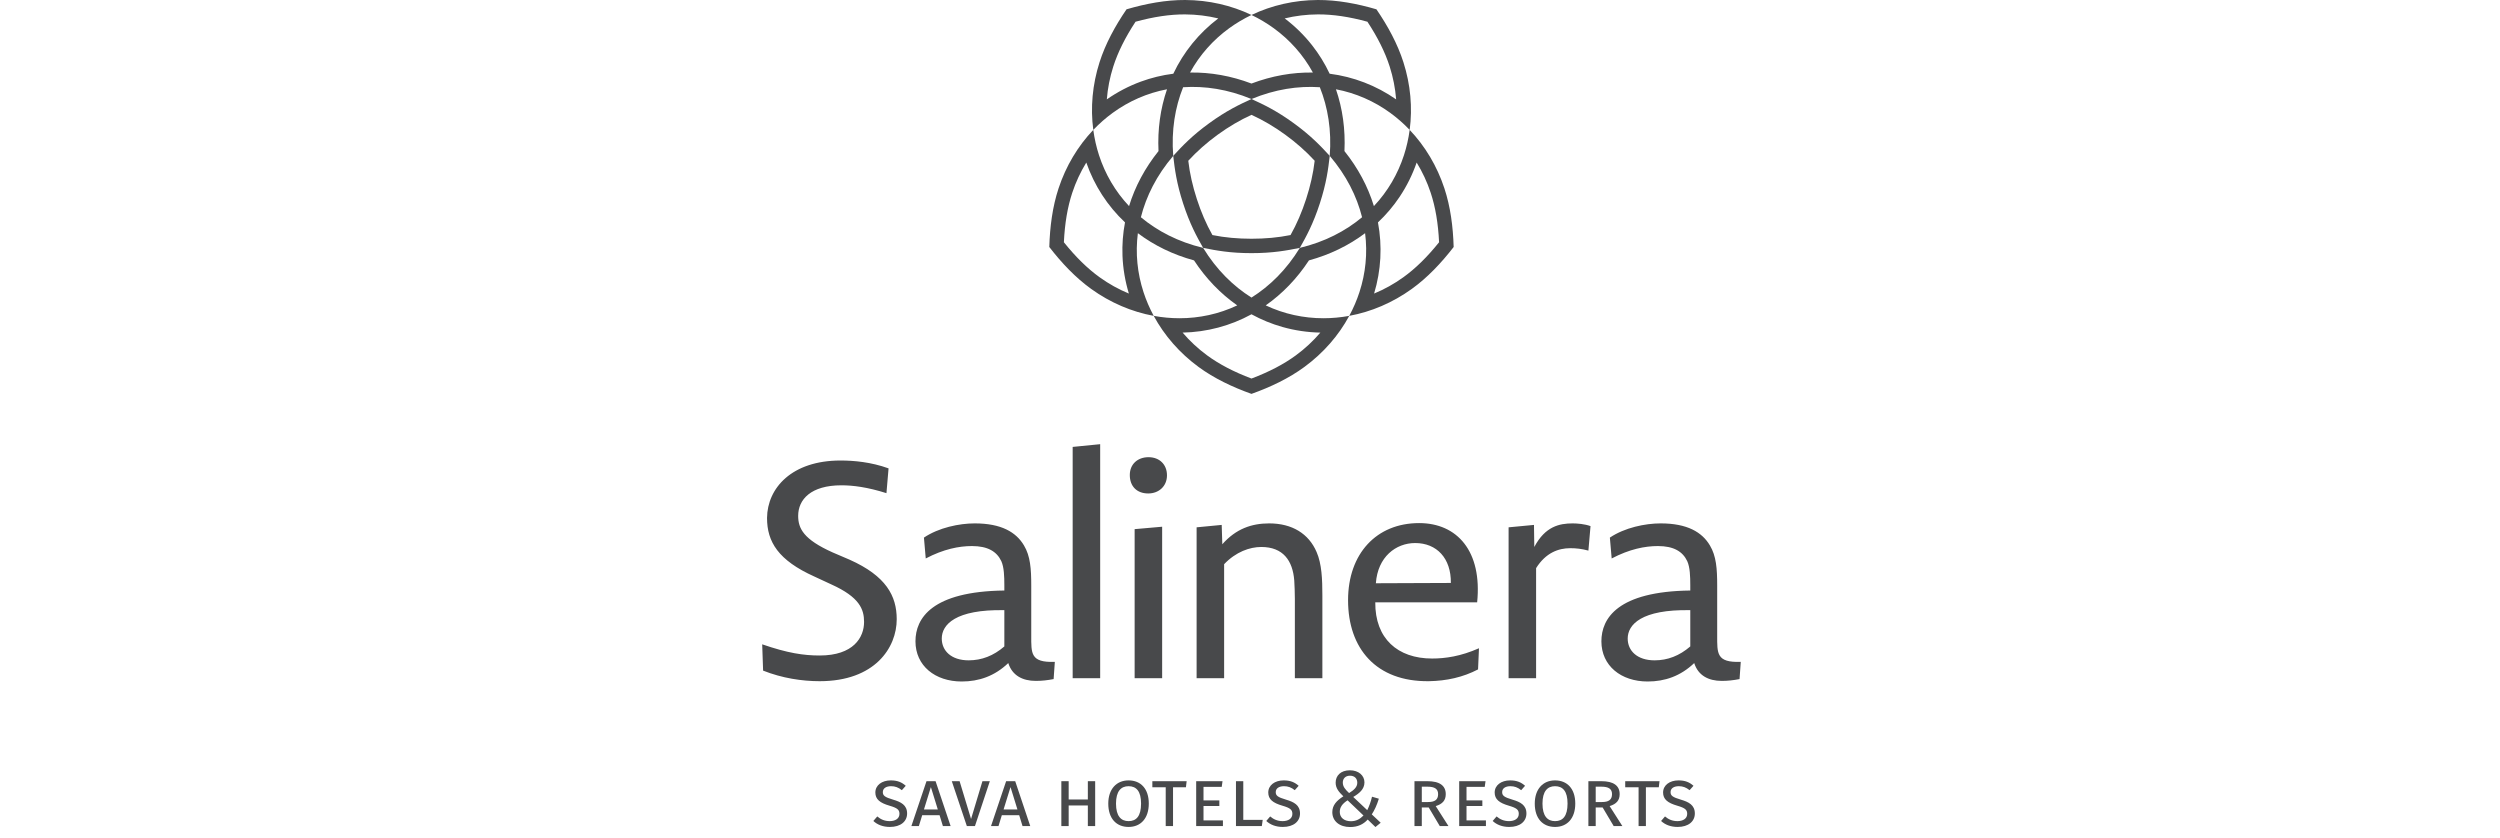
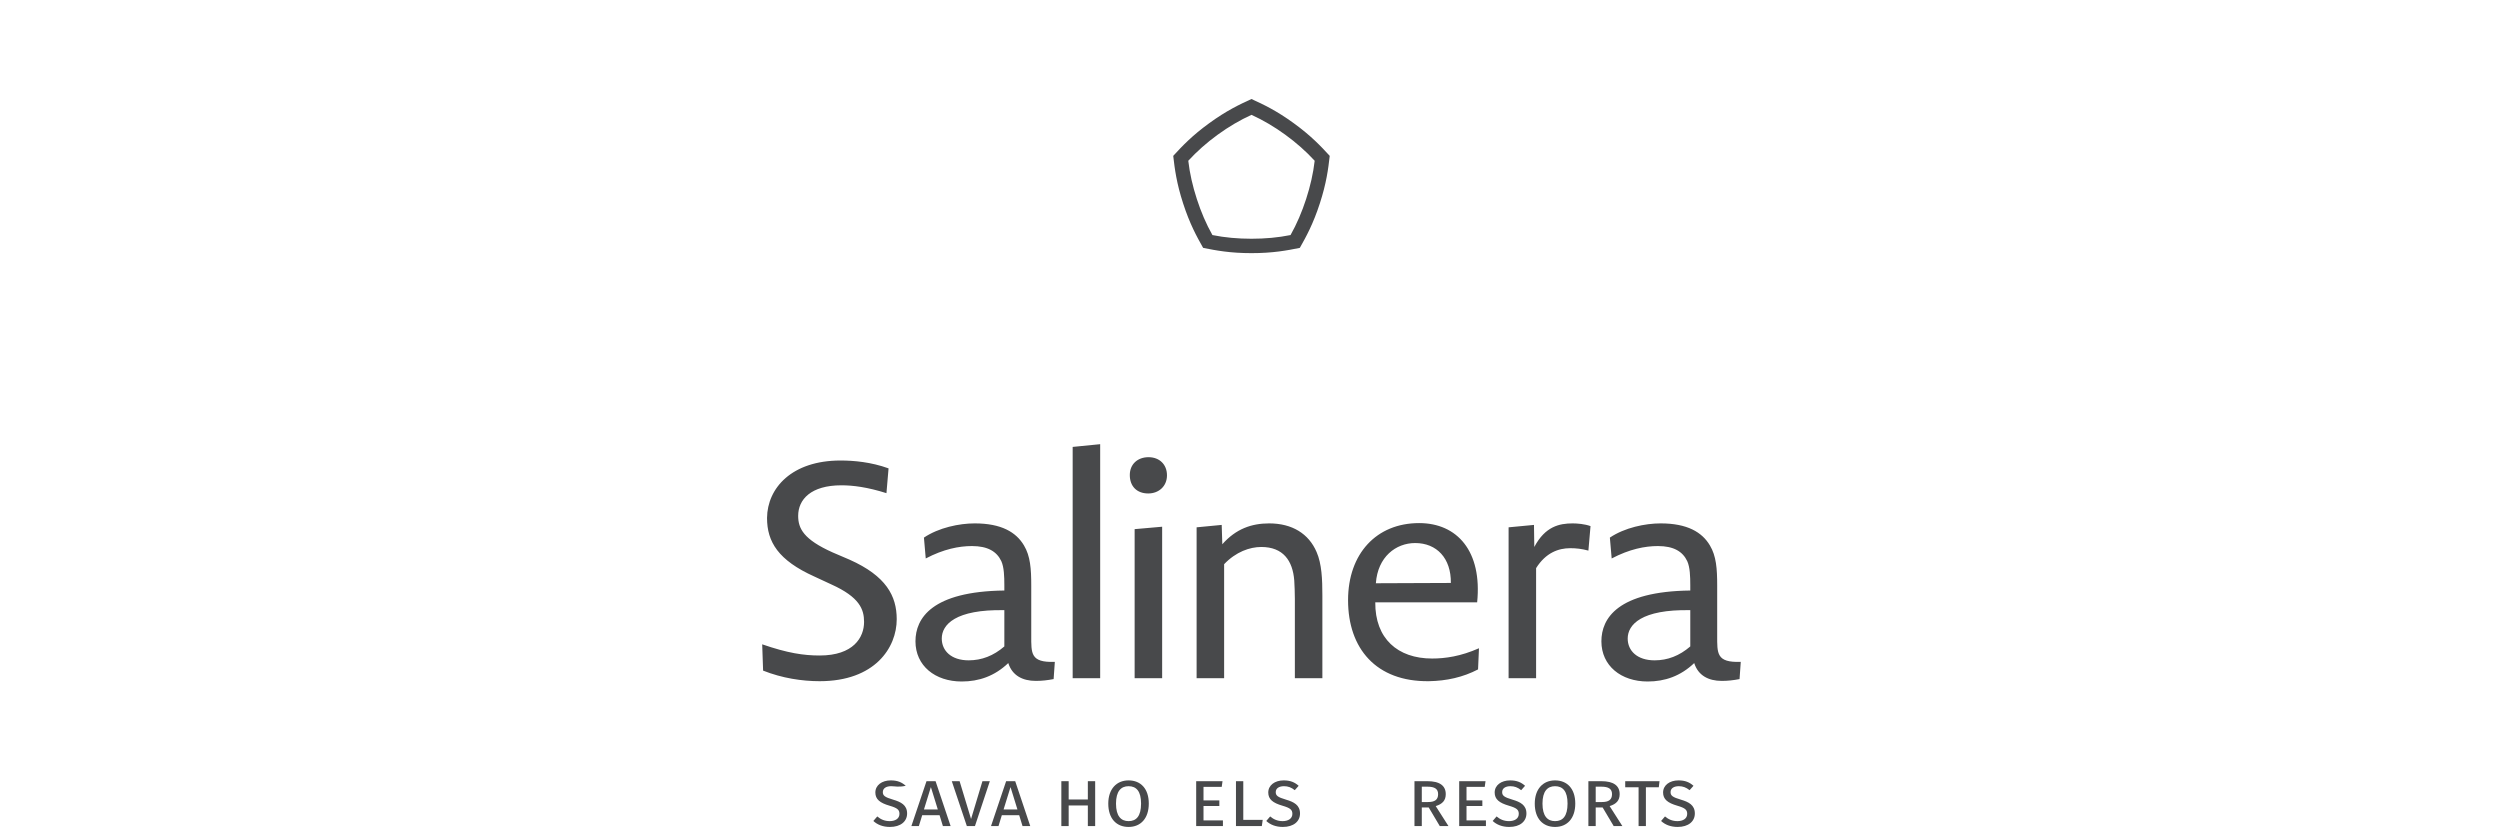
<svg xmlns="http://www.w3.org/2000/svg" width="328" height="110" viewBox="0 0 328 110" fill="none">
  <g clip-path="url(#clip0_28926_1755)">
-     <path d="M184.112 36.382C182.914 37.243 181.624 37.961 180.281 38.515C181.202 35.471 181.374 32.274 180.788 29.178C181.863 28.168 182.817 27.042 183.633 25.82C184.561 24.433 185.312 22.923 185.866 21.326C186.626 22.564 187.249 23.903 187.712 25.304C188.329 27.175 188.689 29.301 188.807 31.784C187.252 33.723 185.712 35.231 184.112 36.382ZM170.539 32.519C168.783 35.388 166.597 37.532 164.194 39.043C161.792 37.532 159.605 35.388 157.849 32.519C154.579 31.736 151.863 30.319 149.684 28.502C150.379 25.75 151.743 23.007 153.928 20.451C153.663 17.099 154.171 14.078 155.226 11.444C158.058 11.254 161.088 11.704 164.194 12.992C167.3 11.705 170.33 11.254 173.162 11.444C174.217 14.079 174.725 17.099 174.46 20.451C176.645 23.007 178.009 25.75 178.704 28.502C176.524 30.319 173.809 31.736 170.539 32.519ZM168.267 42.903C169.874 43.357 171.541 43.604 173.231 43.638C172.289 44.742 171.208 45.749 170.018 46.622C168.429 47.787 166.519 48.786 164.194 49.665C161.869 48.786 159.959 47.787 158.37 46.622C157.181 45.749 156.099 44.742 155.157 43.638C158.337 43.573 161.432 42.749 164.194 41.234C165.487 41.944 166.852 42.504 168.267 42.903ZM149.663 10.714C148.096 11.291 146.602 12.073 145.215 13.038C145.328 11.591 145.611 10.141 146.06 8.736C146.661 6.858 147.619 4.928 148.983 2.85C151.381 2.195 153.513 1.88 155.484 1.889C156.959 1.896 158.425 2.075 159.837 2.415C157.302 4.336 155.284 6.822 153.939 9.671C152.476 9.856 151.042 10.206 149.663 10.714ZM172.136 5.927C171.103 4.615 169.898 3.435 168.551 2.415C169.963 2.075 171.429 1.896 172.904 1.889C174.875 1.88 177.008 2.195 179.405 2.85C180.769 4.928 181.728 6.859 182.328 8.735C182.777 10.141 183.06 11.591 183.174 13.039C180.563 11.221 177.575 10.07 174.449 9.672C173.821 8.337 173.045 7.081 172.136 5.927ZM144.276 36.382C142.676 35.231 141.137 33.723 139.582 31.784C139.7 29.301 140.059 27.175 140.676 25.304C141.139 23.903 141.762 22.564 142.522 21.326C143.566 24.331 145.306 27.019 147.6 29.178C147.325 30.627 147.214 32.098 147.271 33.567C147.336 35.236 147.618 36.898 148.107 38.515C146.766 37.961 145.474 37.244 144.276 36.382ZM189.505 24.712C188.538 21.783 186.969 19.166 184.949 17.043C184.798 18.174 184.547 19.285 184.199 20.361C183.398 22.822 182.081 25.103 180.256 27.04C179.465 24.463 178.17 22.042 176.392 19.823C176.526 16.983 176.151 14.263 175.276 11.713C177.891 12.209 180.298 13.279 182.391 14.8C183.306 15.466 184.162 16.216 184.949 17.043C185.336 14.137 185.067 11.099 184.127 8.161C183.356 5.749 182.095 3.427 180.588 1.222C178.025 0.471 175.428 -0.011 172.896 0C169.811 0.015 166.838 0.698 164.194 1.964C165.223 2.457 166.202 3.039 167.118 3.703C169.211 5.224 170.973 7.182 172.252 9.517C169.557 9.472 166.854 9.956 164.194 10.961C161.535 9.956 158.832 9.472 156.136 9.517C157.415 7.182 159.177 5.224 161.27 3.703C162.186 3.038 163.164 2.457 164.194 1.964C161.55 0.698 158.578 0.015 155.492 0C152.96 -0.011 150.363 0.471 147.8 1.222C146.294 3.427 145.033 5.749 144.261 8.161C143.322 11.099 143.053 14.137 143.439 17.043C144.226 16.217 145.082 15.465 145.998 14.8C148.09 13.279 150.497 12.209 153.112 11.713C152.237 14.263 151.862 16.983 151.996 19.823C150.219 22.042 148.923 24.463 148.132 27.04C146.308 25.102 144.99 22.822 144.19 20.361C143.841 19.285 143.59 18.175 143.439 17.043C141.419 19.166 139.85 21.782 138.883 24.712C138.09 27.116 137.746 29.736 137.668 32.406C139.3 34.519 141.118 36.436 143.173 37.915C145.678 39.717 148.484 40.911 151.367 41.441C150.824 40.437 150.374 39.392 150.024 38.316C149.225 35.855 148.95 33.235 149.288 30.594C151.441 32.215 153.913 33.413 156.655 34.163C158.216 36.539 160.119 38.519 162.326 40.067C159.919 41.204 157.342 41.753 154.755 41.753C153.623 41.753 152.489 41.648 151.367 41.441C152.762 44.019 154.766 46.319 157.253 48.145C159.294 49.642 161.68 50.779 164.194 51.677C166.709 50.779 169.094 49.642 171.135 48.145C173.623 46.319 175.627 44.019 177.021 41.441C175.899 41.648 174.765 41.753 173.633 41.753C171.046 41.753 168.47 41.204 166.063 40.067C168.27 38.519 170.172 36.539 171.733 34.163C174.475 33.413 176.946 32.215 179.101 30.594C179.438 33.235 179.164 35.855 178.364 38.316C178.014 39.392 177.565 40.437 177.021 41.441C179.904 40.911 182.71 39.717 185.215 37.915C187.27 36.436 189.089 34.519 190.72 32.406C190.642 29.736 190.298 27.116 189.505 24.712Z" fill="#48494B" />
    <path d="M164.194 15.067C165.701 15.754 167.187 16.628 168.625 17.672C170.063 18.717 171.368 19.872 172.486 21.092C172.298 22.736 171.912 24.424 171.363 26.115C170.814 27.805 170.133 29.4 169.319 30.839C167.697 31.17 165.971 31.323 164.194 31.323C162.416 31.323 160.69 31.169 159.069 30.84C158.255 29.4 157.575 27.806 157.026 26.116C156.476 24.425 156.09 22.736 155.902 21.092C157.02 19.872 158.325 18.717 159.763 17.672C161.201 16.628 162.689 15.753 164.194 15.067ZM153.928 20.451C154.125 22.176 154.363 24.032 155.229 26.699C156.096 29.366 156.995 31.009 157.85 32.519C159.551 32.865 161.39 33.212 164.194 33.212C166.999 33.212 168.838 32.866 170.539 32.519C171.394 31.008 172.292 29.366 173.159 26.699C174.026 24.032 174.264 22.175 174.46 20.451C173.287 19.171 172.004 17.809 169.735 16.16C167.466 14.512 165.774 13.712 164.194 12.992C162.615 13.712 160.923 14.512 158.654 16.16C156.385 17.808 155.101 19.171 153.928 20.451Z" fill="#48494B" />
    <path d="M221.765 84.812C220.337 86.042 218.789 86.636 217.084 86.636C214.784 86.636 213.554 85.367 213.554 83.781C213.554 81.956 215.339 79.933 221.765 80.053L221.765 84.812ZM228.388 86.835C225.176 86.954 225.295 85.725 225.295 83.345V76.84C225.295 74.619 225.176 72.952 224.342 71.564C223.312 69.819 221.367 68.669 217.878 68.669C215.854 68.669 213.158 69.224 211.214 70.534L211.452 73.271C213.792 72.041 215.815 71.643 217.521 71.643C219.583 71.643 220.773 72.358 221.367 73.627C221.726 74.42 221.765 75.61 221.765 76.8V77.475C212.246 77.594 210.103 81.123 210.103 84.138C210.103 87.351 212.682 89.413 216.173 89.413C218.433 89.413 220.496 88.7 222.281 86.994C222.796 88.62 224.144 89.334 225.89 89.334C226.683 89.334 227.397 89.254 228.229 89.096L228.388 86.835ZM208.676 69.026C207.923 68.748 206.931 68.669 206.336 68.669C204.591 68.669 202.726 69.066 201.299 71.764L201.259 68.868L197.928 69.185V88.977H201.536V74.54C202.806 72.516 204.471 71.922 206.019 71.922C206.772 71.922 207.526 72.001 208.398 72.239L208.676 69.026ZM190.352 76.483L180.515 76.523C180.753 73.071 183.133 71.247 185.671 71.247C188.488 71.247 190.392 73.231 190.352 76.483ZM194.041 85.05C191.622 86.121 189.598 86.399 187.893 86.399C183.372 86.399 180.397 83.781 180.436 79.022H193.803C194.477 72.318 191.185 68.63 186.188 68.63C180.595 68.63 176.866 72.635 176.866 78.744C176.866 85.09 180.555 89.452 187.457 89.373C189.797 89.334 191.939 88.858 193.921 87.827L194.041 85.05ZM173.495 88.977V78.109C173.495 76.007 173.416 73.984 172.742 72.437C171.71 70.017 169.529 68.669 166.515 68.669C164.214 68.669 162.151 69.383 160.367 71.406L160.288 68.868L156.995 69.185V88.977H160.605V74.023C162.151 72.397 163.976 71.764 165.483 71.764C168.339 71.764 169.608 73.548 169.807 76.166C169.846 76.84 169.886 77.792 169.886 78.585V88.977H173.495ZM153.108 62.363C153.108 60.935 152.117 59.983 150.689 59.983C149.261 59.983 148.23 60.895 148.23 62.323C148.23 63.791 149.142 64.742 150.65 64.742C152.038 64.742 153.108 63.791 153.108 62.363ZM152.474 88.977V69.106L148.864 69.423V88.977H152.474ZM144.343 88.977V58.277L140.734 58.635V88.977H144.343ZM131.77 84.812C130.342 86.042 128.795 86.636 127.09 86.636C124.79 86.636 123.56 85.367 123.56 83.781C123.56 81.956 125.344 79.933 131.77 80.053V84.812ZM138.394 86.835C135.181 86.954 135.3 85.725 135.3 83.345V76.84C135.3 74.619 135.181 72.952 134.348 71.564C133.317 69.819 131.374 68.669 127.883 68.669C125.861 68.669 123.163 69.224 121.22 70.534L121.458 73.271C123.798 72.041 125.821 71.643 127.526 71.643C129.588 71.643 130.779 72.358 131.374 73.627C131.73 74.42 131.77 75.61 131.77 76.8V77.475C122.251 77.594 120.109 81.123 120.109 84.138C120.109 87.351 122.687 89.413 126.177 89.413C128.438 89.413 130.501 88.7 132.286 86.994C132.801 88.62 134.15 89.334 135.895 89.334C136.688 89.334 137.402 89.254 138.235 89.096L138.394 86.835ZM117.65 81.242C117.65 78.188 116.262 75.57 111.463 73.429L109.242 72.477C105.434 70.772 104.72 69.344 104.72 67.677C104.72 65.536 106.386 63.672 110.392 63.672C111.899 63.672 113.803 63.91 116.302 64.703L116.579 61.451C114.279 60.618 112.018 60.419 110.273 60.419C103.887 60.419 100.675 64.028 100.635 67.955C100.635 71.088 102.102 73.509 106.862 75.649L109.083 76.681C112.772 78.347 113.366 79.933 113.366 81.6C113.366 83.623 111.979 86.002 107.536 86.002C105.434 86.002 103.331 85.686 100 84.535L100.119 87.985C102.618 88.977 105.235 89.373 107.536 89.373C114.795 89.373 117.65 84.97 117.65 81.242Z" fill="#48494B" />
-     <path d="M118.834 103.097L118.322 103.671C117.873 103.306 117.435 103.149 116.913 103.149C116.307 103.149 115.827 103.399 115.827 103.922C115.827 104.381 116.077 104.59 117.174 104.913C118.197 105.216 119.012 105.613 119.012 106.73C119.012 107.764 118.176 108.495 116.756 108.495C115.827 108.495 115.097 108.192 114.584 107.712L115.097 107.116C115.546 107.503 116.068 107.732 116.736 107.732C117.445 107.732 118.009 107.409 118.009 106.782C118.009 106.24 117.738 106.01 116.704 105.707C115.451 105.342 114.846 104.872 114.846 103.974C114.846 103.024 115.701 102.387 116.871 102.387C117.748 102.387 118.322 102.637 118.834 103.097Z" fill="#48494B" />
+     <path d="M118.834 103.097C117.873 103.306 117.435 103.149 116.913 103.149C116.307 103.149 115.827 103.399 115.827 103.922C115.827 104.381 116.077 104.59 117.174 104.913C118.197 105.216 119.012 105.613 119.012 106.73C119.012 107.764 118.176 108.495 116.756 108.495C115.827 108.495 115.097 108.192 114.584 107.712L115.097 107.116C115.546 107.503 116.068 107.732 116.736 107.732C117.445 107.732 118.009 107.409 118.009 106.782C118.009 106.24 117.738 106.01 116.704 105.707C115.451 105.342 114.846 104.872 114.846 103.974C114.846 103.024 115.701 102.387 116.871 102.387C117.748 102.387 118.322 102.637 118.834 103.097Z" fill="#48494B" />
    <path d="M123.269 106.95H120.994L120.555 108.381H119.574L121.557 102.492H122.747L124.721 108.381H123.708L123.269 106.95ZM123.04 106.199L122.132 103.265L121.223 106.199H123.04Z" fill="#48494B" />
    <path d="M127.914 108.381H126.85L124.876 102.492H125.899L127.403 107.451L128.896 102.492H129.867L127.914 108.381Z" fill="#48494B" />
    <path d="M133.717 106.95H131.441L131.003 108.381H130.021L132.005 102.492H133.195L135.169 108.381H134.155L133.717 106.95ZM133.487 106.199L132.58 103.265L131.671 106.199H133.487Z" fill="#48494B" />
    <path d="M143.686 108.381H142.725V105.677H140.209V108.381H139.249V102.492H140.209V104.893H142.725V102.492H143.686V108.381Z" fill="#48494B" />
    <path d="M150.721 105.426C150.721 107.378 149.656 108.495 148.069 108.495C146.482 108.495 145.406 107.409 145.406 105.436C145.406 103.525 146.482 102.387 148.069 102.387C149.656 102.387 150.721 103.473 150.721 105.426ZM146.42 105.436C146.42 107.085 147.088 107.732 148.069 107.732C149.082 107.732 149.708 107.085 149.708 105.426C149.708 103.817 149.093 103.149 148.069 103.149C147.067 103.149 146.42 103.817 146.42 105.436Z" fill="#48494B" />
-     <path d="M155.595 103.285H153.902V108.381H152.942V103.285H151.188V102.492H155.688L155.595 103.285Z" fill="#48494B" />
    <path d="M160.291 103.233H157.9V105.008H159.978V105.75H157.9V107.639H160.448V108.381H156.939V102.492H160.395L160.291 103.233Z" fill="#48494B" />
    <path d="M163.119 107.566H165.667L165.552 108.381H162.159V102.492H163.119V107.566Z" fill="#48494B" />
    <path d="M170.384 103.097L169.872 103.671C169.423 103.306 168.985 103.149 168.463 103.149C167.857 103.149 167.377 103.399 167.377 103.922C167.377 104.381 167.627 104.59 168.724 104.913C169.747 105.216 170.562 105.613 170.562 106.73C170.562 107.764 169.726 108.495 168.306 108.495C167.377 108.495 166.647 108.192 166.134 107.712L166.647 107.116C167.096 107.503 167.618 107.732 168.286 107.732C168.996 107.732 169.559 107.409 169.559 106.782C169.559 106.24 169.288 106.01 168.254 105.707C167.001 105.342 166.396 104.872 166.396 103.974C166.396 103.024 167.251 102.387 168.422 102.387C169.298 102.387 169.872 102.637 170.384 103.097Z" fill="#48494B" />
-     <path d="M179.016 102.649C179.016 103.547 178.327 104.101 177.544 104.56L179.382 106.293C179.622 105.803 179.852 105.207 180.008 104.529L180.905 104.79C180.645 105.646 180.321 106.325 179.977 106.847L181.146 107.943L180.457 108.507L179.444 107.525C178.86 108.162 178.129 108.507 177.137 108.507C175.759 108.507 174.799 107.745 174.799 106.554C174.799 105.646 175.362 105.041 176.249 104.477C175.633 103.881 175.237 103.401 175.237 102.681C175.237 101.773 175.894 101.062 177.106 101.062C178.243 101.062 179.016 101.741 179.016 102.649ZM175.779 106.523C175.779 107.296 176.385 107.745 177.241 107.745C177.91 107.745 178.421 107.473 178.89 106.993L176.803 104.999C176.114 105.448 175.779 105.907 175.779 106.523ZM176.176 102.671C176.176 103.213 176.5 103.579 177.001 104.049C177.648 103.652 178.076 103.255 178.076 102.702C178.076 102.117 177.701 101.773 177.115 101.773C176.511 101.773 176.176 102.159 176.176 102.671Z" fill="#48494B" />
    <path d="M187.448 105.938H186.54V108.381H185.579V102.492H187.281C188.869 102.492 189.683 103.066 189.683 104.194C189.683 105.019 189.245 105.489 188.367 105.76L190.038 108.381H188.899L187.448 105.938ZM187.365 105.227C188.2 105.227 188.68 104.956 188.68 104.194C188.68 103.505 188.242 103.212 187.27 103.212H186.54V105.227H187.365Z" fill="#48494B" />
    <path d="M194.798 103.233H192.407V105.008H194.484V105.75H192.407V107.639H194.954V108.381H191.446V102.492H194.901L194.798 103.233Z" fill="#48494B" />
    <path d="M200.089 103.097L199.578 103.671C199.129 103.306 198.69 103.149 198.168 103.149C197.562 103.149 197.083 103.399 197.083 103.922C197.083 104.381 197.333 104.59 198.43 104.913C199.453 105.216 200.267 105.613 200.267 106.73C200.267 107.764 199.431 108.495 198.011 108.495C197.083 108.495 196.352 108.192 195.839 107.712L196.352 107.116C196.801 107.503 197.323 107.732 197.991 107.732C198.701 107.732 199.264 107.409 199.264 106.782C199.264 106.24 198.993 106.01 197.96 105.707C196.707 105.342 196.101 104.872 196.101 103.974C196.101 103.024 196.957 102.387 198.127 102.387C199.004 102.387 199.578 102.637 200.089 103.097Z" fill="#48494B" />
    <path d="M206.676 105.426C206.676 107.378 205.61 108.495 204.023 108.495C202.437 108.495 201.361 107.409 201.361 105.436C201.361 103.525 202.437 102.387 204.023 102.387C205.61 102.387 206.676 103.473 206.676 105.426ZM202.374 105.436C202.374 107.085 203.043 107.732 204.023 107.732C205.036 107.732 205.662 107.085 205.662 105.426C205.662 103.817 205.047 103.149 204.023 103.149C203.021 103.149 202.374 103.817 202.374 105.436Z" fill="#48494B" />
    <path d="M210.265 105.938H209.357V108.381H208.396V102.492H210.098C211.686 102.492 212.5 103.066 212.5 104.194C212.5 105.019 212.062 105.489 211.184 105.76L212.855 108.381H211.716L210.265 105.938ZM210.182 105.227C211.017 105.227 211.497 104.956 211.497 104.194C211.497 103.505 211.059 103.212 210.087 103.212H209.357V105.227H210.182Z" fill="#48494B" />
    <path d="M217.635 103.285H215.942V108.381H214.982V103.285H213.228V102.492H217.728L217.635 103.285Z" fill="#48494B" />
    <path d="M222.185 103.097L221.674 103.671C221.224 103.306 220.786 103.149 220.264 103.149C219.658 103.149 219.179 103.399 219.179 103.922C219.179 104.381 219.428 104.59 220.526 104.913C221.549 105.216 222.363 105.613 222.363 106.73C222.363 107.764 221.527 108.495 220.107 108.495C219.179 108.495 218.448 108.192 217.935 107.712L218.448 107.116C218.897 107.503 219.419 107.732 220.087 107.732C220.797 107.732 221.36 107.409 221.36 106.782C221.36 106.24 221.089 106.01 220.055 105.707C218.803 105.342 218.197 104.872 218.197 103.974C218.197 103.024 219.053 102.387 220.223 102.387C221.1 102.387 221.673 102.637 222.185 103.097Z" fill="#48494B" />
  </g>
  <defs>
    <clipPath id="clip0_28926_1755">
      <rect width="128.388" height="108.506" fill="white" transform="translate(100)" />
    </clipPath>
  </defs>
</svg>